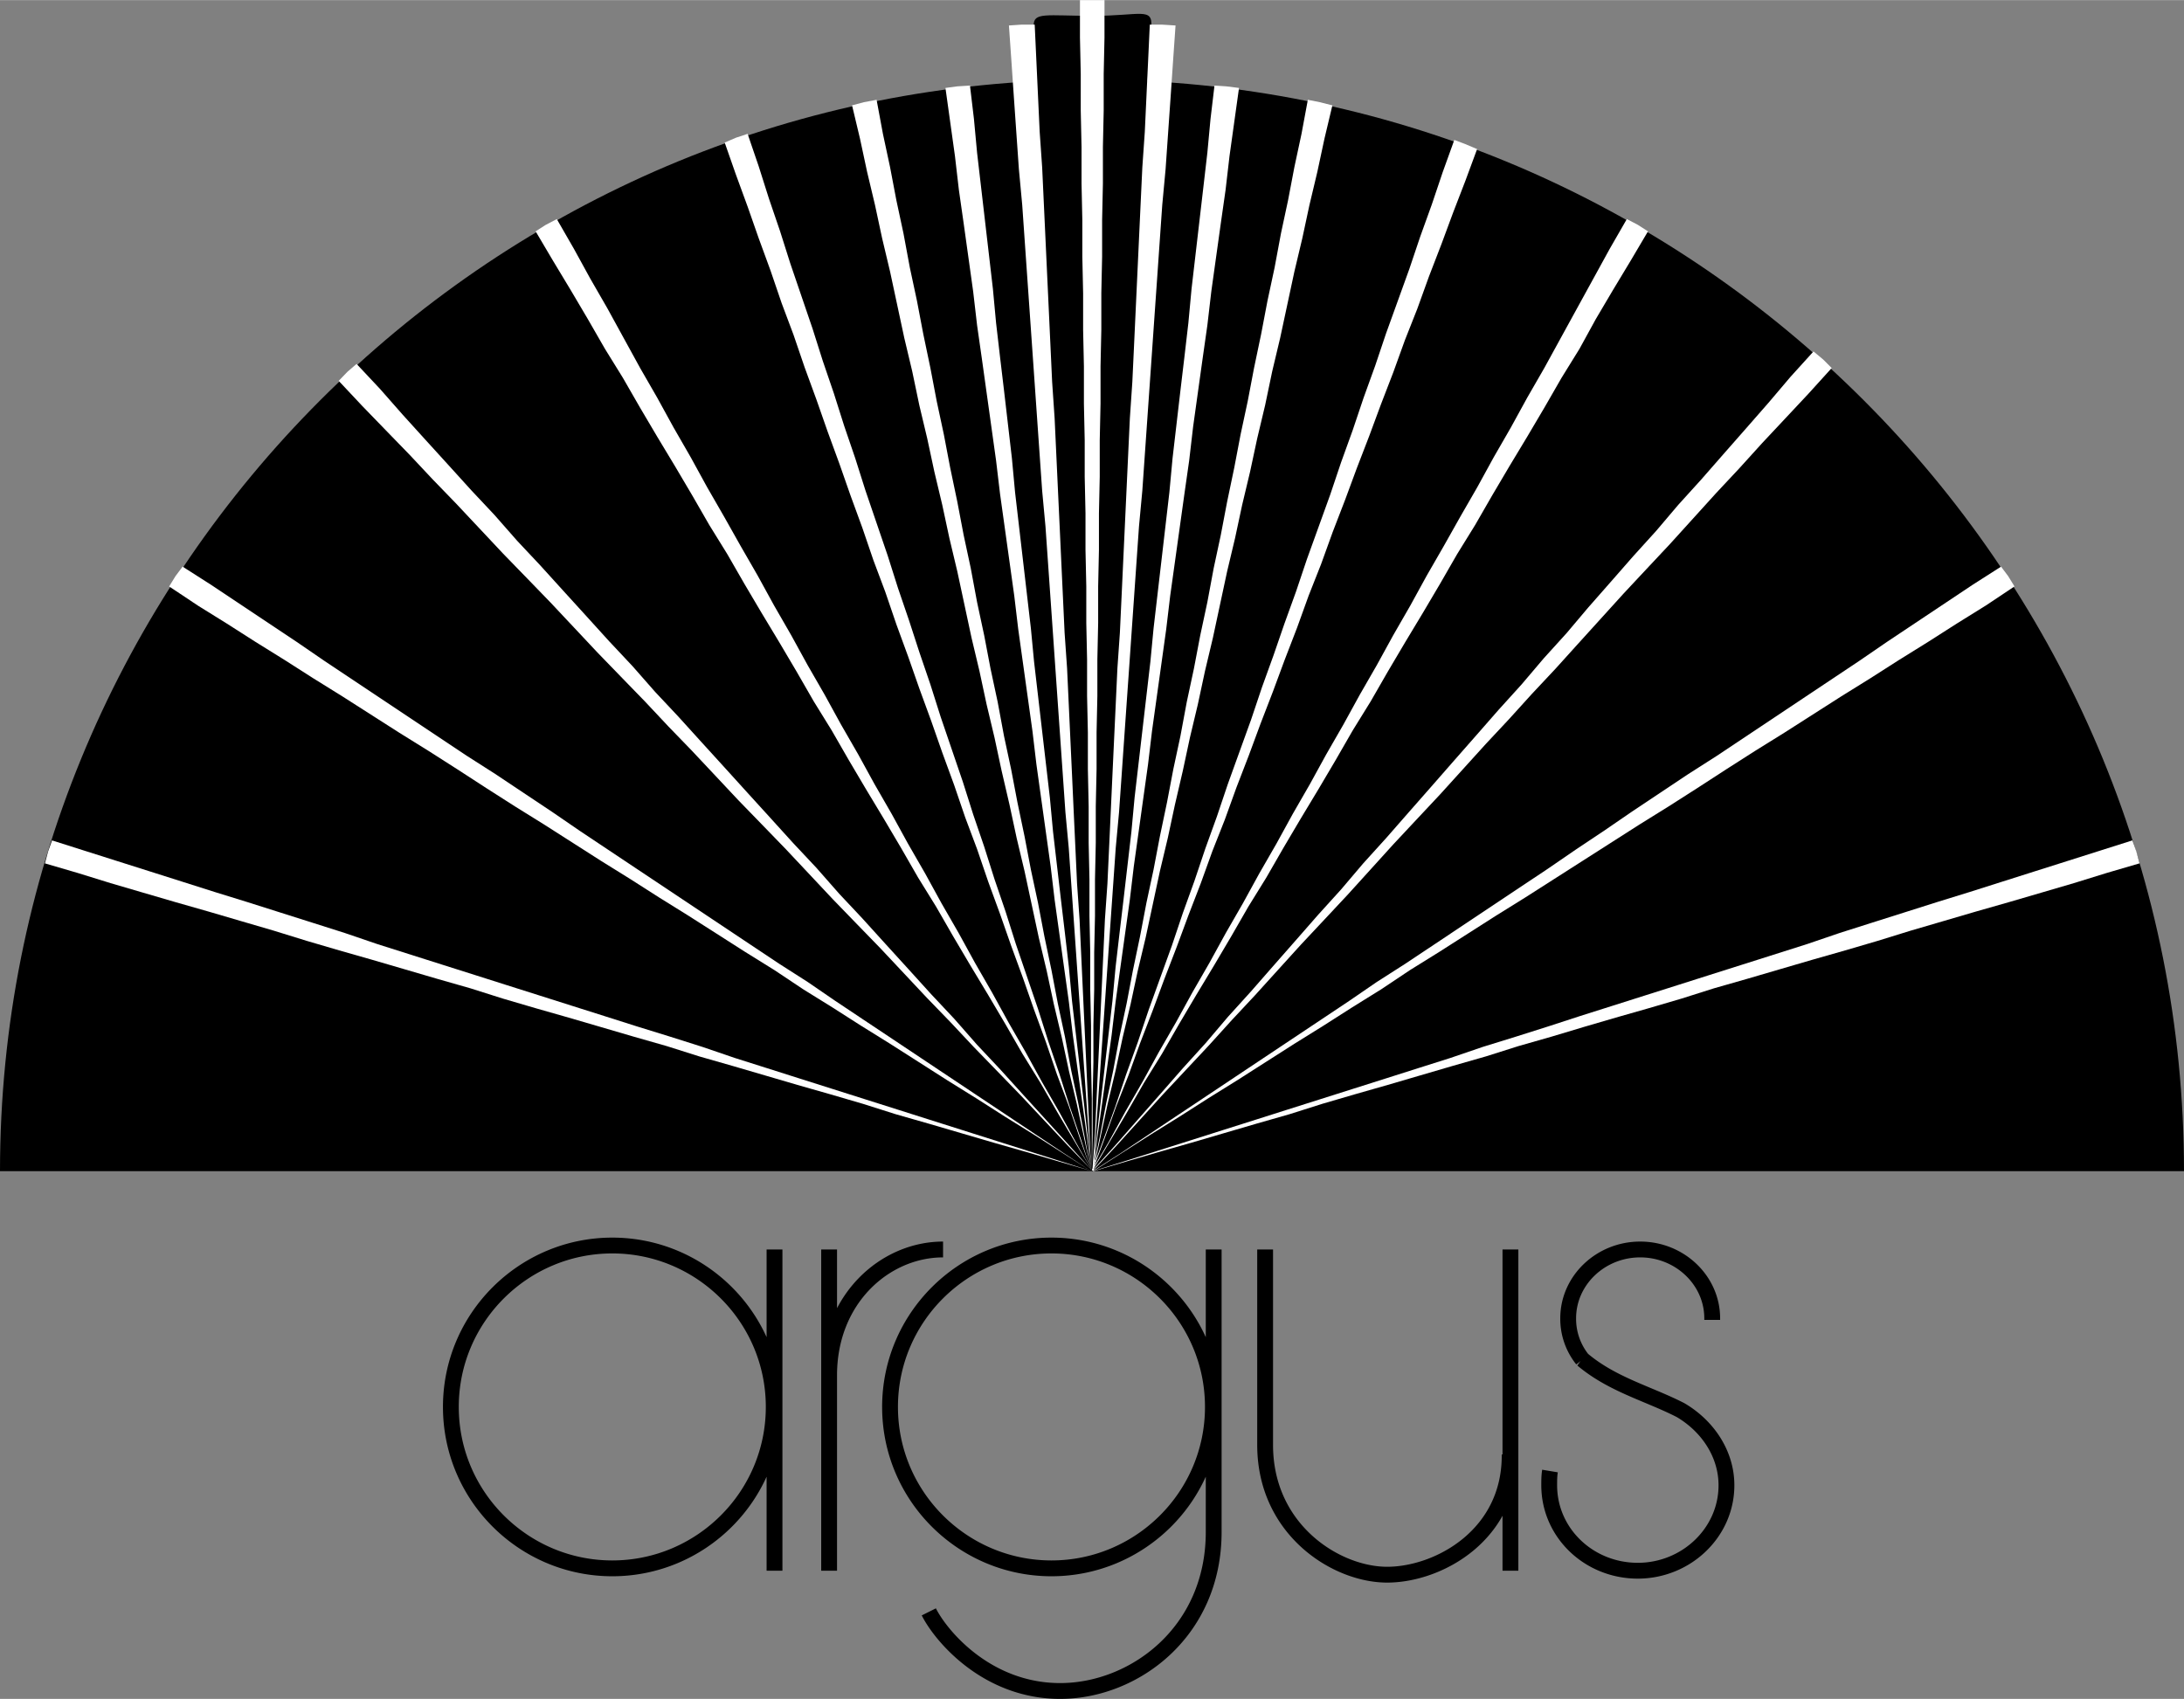
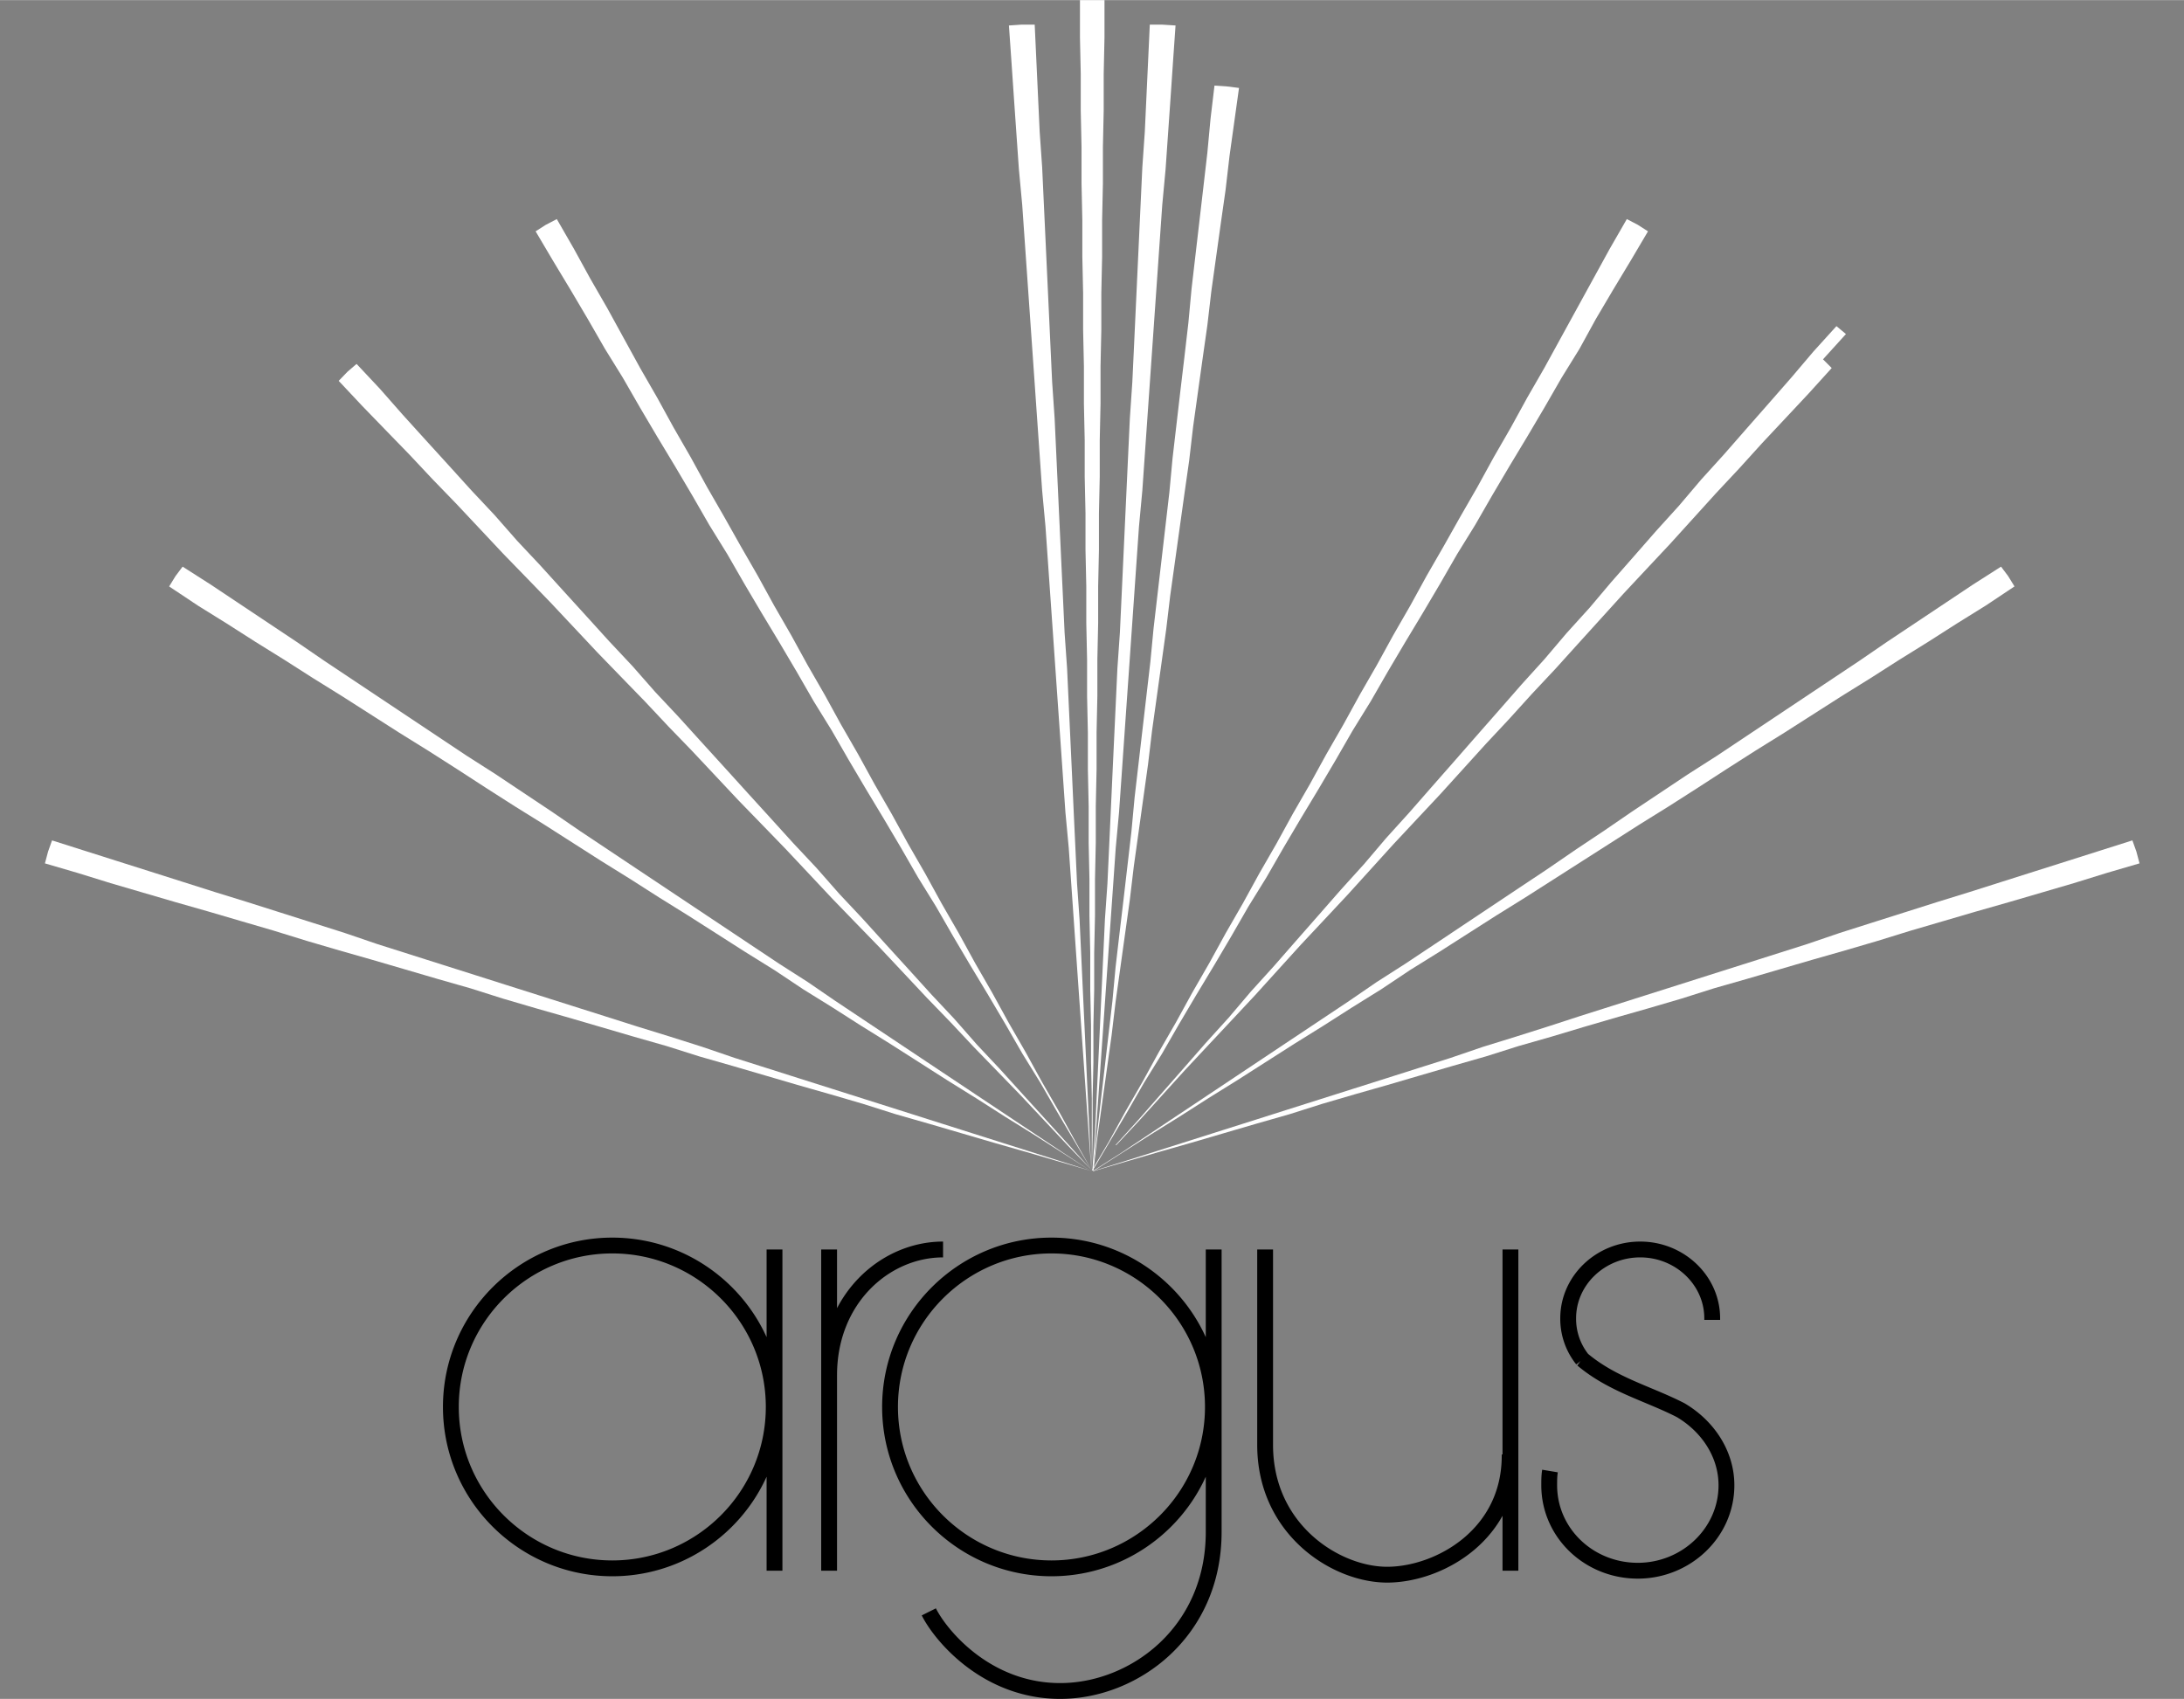
<svg xmlns="http://www.w3.org/2000/svg" width="2500" height="1945" viewBox="0 0 198.719 154.583">
  <rect x="0" y="0" width="198.719" height="154.583" fill="#808080" stroke="none" />
-   <path d="M99.344 106.561H0c0-53 41.896-96.514 94.274-99.189l-.218-5.039c-.031-1.275 1.12-.902 5.412-.902s5.413-.809 5.288.995l-.342 4.946c52.378 2.644 94.305 46.188 94.305 99.189H99.344z" fill-rule="evenodd" clip-rule="evenodd" />
  <path fill-rule="evenodd" clip-rule="evenodd" fill="#fff" d="M4.376 77.473l.36-1.009 2.952.936 2.952.936 2.952.935 2.952.936 2.952.938 3.024.935 2.952.936 2.952.935 2.952.938 2.952 1.007 2.952.936 2.952.936 2.952.935 2.952.938 2.952.935 2.952.936 2.952.935 2.952.938 3.024.935 2.952.936 2.952 1.008 2.952.935 2.952.938 2.952.935 2.952.936 2.952.935 2.952.938 2.952.935 2.952.936 2.952.936 2.952.935 2.952.938-2.952-.866-2.952-.863-3.024-.863-2.952-.865-2.952-.864-3.024-.865-2.952-.936-2.952-.863-3.024-.863-2.952-.865-2.952-.864-3.024-.865-2.952-.935-3.024-.864-2.952-.865-2.952-.863-3.024-.863-2.952-.866-2.952-.935-3.024-.864-2.952-.865-2.952-.863-3.024-.863-2.952-.866-3.024-.935-2.952-.863-2.952-.866-3.024-.863-2.952-.863-2.952-.865-3.024-.936-2.952-.863.288-1.08zM194.384 77.473l.288 1.08-2.952.863-3.024.936-2.952.865-2.952.863-3.024.863-2.952.866-2.952.863-3.024.935-2.952.866-3.024.863-2.952.863-2.952.865-3.024.864-2.952.935-2.952.866-3.024.863-2.952.863-2.88.865-3.024.864-2.952.935-3.024.865-2.952.864-2.953.865-3.023.863-2.952.863-2.952.936-3.024.865-2.952.864-2.952.865-3.024.863-2.953.863-2.951.866h-.072l3.023-.938 2.953-.935 2.952-.936 2.952-.936 2.952-.935 2.952-.938 2.952-.935 2.952-.936 2.952-.935 2.952-.938 2.952-.935 2.952-1.008 3.024-.936 2.952-.935 2.88-.938 2.952-.935 2.952-.936 2.952-.935 2.952-.938 2.952-.935 2.952-.936 2.952-.936 2.952-1.007 2.952-.938 2.952-.935 2.952-.936 3.024-.935 2.952-.938 2.952-.936 2.952-.935 2.952-.936 2.951-.936.361 1.009z" />
-   <path fill-rule="evenodd" clip-rule="evenodd" fill="#fff" d="M15.968 52.416l.648-.864 2.592 1.656 2.592 1.728 2.592 1.728 2.592 1.728 2.52 1.728 2.592 1.728 2.592 1.728 2.592 1.728 2.592 1.728 2.592 1.728 2.592 1.656 2.592 1.728 2.592 1.728 2.52 1.728 2.592 1.728 2.592 1.729 2.592 1.726 2.592 1.729 2.592 1.728 2.592 1.729 2.592 1.726 2.592 1.657 2.52 1.728 2.592 1.729 2.592 1.726 2.592 1.729 2.592 1.728 2.592 1.729 2.592 1.726 2.592 1.729 2.592 1.728 2.52 1.657-2.592-1.657-2.592-1.656-2.664-1.656-2.592-1.656-2.664-1.657-2.592-1.656-2.592-1.654-2.664-1.657-2.592-1.656L73.064 90l-2.592-1.729-2.664-1.656-2.592-1.656-2.592-1.654-2.664-1.657-2.592-1.656-2.664-1.656-2.592-1.656-2.592-1.656-2.664-1.656-2.592-1.656-2.664-1.728-2.592-1.656-2.664-1.656-2.592-1.656-2.592-1.656-2.664-1.656-2.592-1.656-2.664-1.656-2.592-1.656-2.664-1.656-2.592-1.728.576-.936zM182.72 52.416l.576.936-2.592 1.728-2.664 1.656-2.592 1.656-2.664 1.656-2.592 1.656-2.664 1.656-2.592 1.656-2.592 1.656-2.664 1.656-2.592 1.656-2.664 1.728-2.592 1.656-2.664 1.656-2.592 1.656-2.592 1.656-2.592 1.656-2.592 1.656-2.664 1.657-2.592 1.654-2.592 1.656-2.664 1.656L125.696 90l-2.664 1.656-2.593 1.656-2.663 1.657-2.592 1.654-2.592 1.656-2.664 1.657-2.592 1.656-2.664 1.656-2.592 1.656-2.592 1.657h-.072l2.592-1.657 2.592-1.728 2.592-1.729 2.592-1.726 2.592-1.729 2.592-1.728 2.593-1.729 2.591-1.726 2.592-1.729 2.52-1.728 2.591-1.657 2.593-1.726 2.592-1.729 2.592-1.728 2.592-1.729 2.592-1.726 2.52-1.729 2.592-1.728 2.52-1.728 2.592-1.728 2.592-1.728 2.592-1.656 2.592-1.728 2.592-1.728L164 63.576l2.592-1.728 2.592-1.728 2.52-1.728 2.592-1.728 2.592-1.728 2.592-1.728 2.592-1.656.648.864zM31.592 33.84l.851-.735 2.128 2.268 2.057 2.339 2.056 2.269 2.129 2.339 2.056 2.269 2.128 2.267 2.057 2.341 2.128 2.267 2.056 2.268 2.129 2.34 2.056 2.268 2.128 2.267 2.057 2.341 2.128 2.267 2.056 2.269 2.129 2.339 2.056 2.268 2.128 2.339 2.057 2.269 2.128 2.268 2.057 2.34 2.128 2.267 2.055 2.268 2.13 2.34 2.055 2.267 2.128 2.268 2.057 2.342 2.128 2.265 2.056 2.27 2.129 2.34 2.056 2.267 2.056 2.268-2.127-2.196-2.128-2.265-2.128-2.268-2.126-2.195-2.2-2.266-2.128-2.267-2.126-2.196-2.128-2.267-2.128-2.268-2.2-2.265-2.127-2.196-2.128-2.267-2.128-2.267-2.126-2.195-2.2-2.266-2.128-2.267-2.128-2.267-2.126-2.196-2.127-2.267-2.201-2.266-2.126-2.195-2.129-2.268-2.127-2.266-2.126-2.196-2.201-2.266-2.128-2.267-2.128-2.268-2.126-2.195-2.127-2.266-2.201-2.267-2.126-2.195-2.128-2.267.778-.806zM165.872 32.688l.792.792-2.088 2.304-2.088 2.232-2.16 2.304-2.088 2.304-2.088 2.232-2.088 2.304-2.088 2.304-2.16 2.304L147.729 54l-2.089 2.304-2.088 2.304-2.016 2.232-2.16 2.304-2.088 2.304-2.088 2.232-2.088 2.304-2.089 2.304-2.159 2.304-2.088 2.232-2.088 2.305-2.088 2.303-2.088 2.232-2.16 2.305-2.088 2.302-2.088 2.305-2.088 2.233L110 95.111l-2.16 2.305-2.088 2.232-2.088 2.303-2.088 2.305-2.088 2.232h-.072l2.088-2.304 2.016-2.303 2.087-2.377 2.017-2.305 2.088-2.303 2.017-2.376 2.087-2.303 2.016-2.305 2.088-2.377 2.016-2.303 2.087-2.304 2.017-2.375 2.088-2.305 2.016-2.304 2.088-2.376 2.016-2.304 2.088-2.376 2.016-2.304 2.087-2.304 2.017-2.376 2.088-2.304 1.944-2.304 2.088-2.376 2.016-2.304 2.088-2.304 2.016-2.376 2.088-2.304 2.016-2.304 2.088-2.376 2.016-2.304 2.016-2.376 2.088-2.304.864.72z" />
+   <path fill-rule="evenodd" clip-rule="evenodd" fill="#fff" d="M15.968 52.416l.648-.864 2.592 1.656 2.592 1.728 2.592 1.728 2.592 1.728 2.52 1.728 2.592 1.728 2.592 1.728 2.592 1.728 2.592 1.728 2.592 1.728 2.592 1.656 2.592 1.728 2.592 1.728 2.52 1.728 2.592 1.728 2.592 1.729 2.592 1.726 2.592 1.729 2.592 1.728 2.592 1.729 2.592 1.726 2.592 1.657 2.52 1.728 2.592 1.729 2.592 1.726 2.592 1.729 2.592 1.728 2.592 1.729 2.592 1.726 2.592 1.729 2.592 1.728 2.52 1.657-2.592-1.657-2.592-1.656-2.664-1.656-2.592-1.656-2.664-1.657-2.592-1.656-2.592-1.654-2.664-1.657-2.592-1.656L73.064 90l-2.592-1.729-2.664-1.656-2.592-1.656-2.592-1.654-2.664-1.657-2.592-1.656-2.664-1.656-2.592-1.656-2.592-1.656-2.664-1.656-2.592-1.656-2.664-1.728-2.592-1.656-2.664-1.656-2.592-1.656-2.592-1.656-2.664-1.656-2.592-1.656-2.664-1.656-2.592-1.656-2.664-1.656-2.592-1.728.576-.936zM182.72 52.416l.576.936-2.592 1.728-2.664 1.656-2.592 1.656-2.664 1.656-2.592 1.656-2.664 1.656-2.592 1.656-2.592 1.656-2.664 1.656-2.592 1.656-2.664 1.728-2.592 1.656-2.664 1.656-2.592 1.656-2.592 1.656-2.592 1.656-2.592 1.656-2.664 1.657-2.592 1.654-2.592 1.656-2.664 1.656L125.696 90l-2.664 1.656-2.593 1.656-2.663 1.657-2.592 1.654-2.592 1.656-2.664 1.657-2.592 1.656-2.664 1.656-2.592 1.656-2.592 1.657h-.072l2.592-1.657 2.592-1.728 2.592-1.729 2.592-1.726 2.592-1.729 2.592-1.728 2.593-1.729 2.591-1.726 2.592-1.729 2.52-1.728 2.591-1.657 2.593-1.726 2.592-1.729 2.592-1.728 2.592-1.729 2.592-1.726 2.52-1.729 2.592-1.728 2.52-1.728 2.592-1.728 2.592-1.728 2.592-1.656 2.592-1.728 2.592-1.728L164 63.576l2.592-1.728 2.592-1.728 2.52-1.728 2.592-1.728 2.592-1.728 2.592-1.728 2.592-1.656.648.864zM31.592 33.84l.851-.735 2.128 2.268 2.057 2.339 2.056 2.269 2.129 2.339 2.056 2.269 2.128 2.267 2.057 2.341 2.128 2.267 2.056 2.268 2.129 2.34 2.056 2.268 2.128 2.267 2.057 2.341 2.128 2.267 2.056 2.269 2.129 2.339 2.056 2.268 2.128 2.339 2.057 2.269 2.128 2.268 2.057 2.34 2.128 2.267 2.055 2.268 2.13 2.34 2.055 2.267 2.128 2.268 2.057 2.342 2.128 2.265 2.056 2.27 2.129 2.34 2.056 2.267 2.056 2.268-2.127-2.196-2.128-2.265-2.128-2.268-2.126-2.195-2.2-2.266-2.128-2.267-2.126-2.196-2.128-2.267-2.128-2.268-2.2-2.265-2.127-2.196-2.128-2.267-2.128-2.267-2.126-2.195-2.2-2.266-2.128-2.267-2.128-2.267-2.126-2.196-2.127-2.267-2.201-2.266-2.126-2.195-2.129-2.268-2.127-2.266-2.126-2.196-2.201-2.266-2.128-2.267-2.128-2.268-2.126-2.195-2.127-2.266-2.201-2.267-2.126-2.195-2.128-2.267.778-.806zM165.872 32.688l.792.792-2.088 2.304-2.088 2.232-2.16 2.304-2.088 2.304-2.088 2.232-2.088 2.304-2.088 2.304-2.16 2.304L147.729 54l-2.089 2.304-2.088 2.304-2.016 2.232-2.16 2.304-2.088 2.304-2.088 2.232-2.088 2.304-2.089 2.304-2.159 2.304-2.088 2.232-2.088 2.305-2.088 2.303-2.088 2.232-2.16 2.305-2.088 2.302-2.088 2.305-2.088 2.233l-2.16 2.305-2.088 2.232-2.088 2.303-2.088 2.305-2.088 2.232h-.072l2.088-2.304 2.016-2.303 2.087-2.377 2.017-2.305 2.088-2.303 2.017-2.376 2.087-2.303 2.016-2.305 2.088-2.377 2.016-2.303 2.087-2.304 2.017-2.375 2.088-2.305 2.016-2.304 2.088-2.376 2.016-2.304 2.088-2.376 2.016-2.304 2.087-2.304 2.017-2.376 2.088-2.304 1.944-2.304 2.088-2.376 2.016-2.304 2.088-2.304 2.016-2.376 2.088-2.304 2.016-2.304 2.088-2.376 2.016-2.304 2.016-2.376 2.088-2.304.864.72z" />
  <path fill-rule="evenodd" clip-rule="evenodd" fill="#fff" d="M49.664 20.448l.999-.522 1.56 2.71 1.487 2.71 1.56 2.709 1.487 2.711 1.487 2.71 1.56 2.71 1.488 2.71 1.559 2.709 1.487 2.711 1.56 2.709 1.486 2.639 1.56 2.709 1.487 2.71 1.56 2.709 1.487 2.71 1.56 2.71 1.487 2.71 1.56 2.709 1.487 2.711 1.56 2.709 1.487 2.711 1.56 2.709 1.487 2.711 1.56 2.709 1.487 2.711 1.559 2.709 1.488 2.71 1.559 2.709 1.488 2.709 1.559 2.711 1.488 2.709 1.486 2.639-1.558-2.637-1.558-2.636-1.56-2.709-1.63-2.637-1.559-2.709-1.558-2.637-1.632-2.709-1.558-2.636-1.56-2.709-1.63-2.637-1.559-2.709-1.559-2.637-1.631-2.708-1.559-2.637-1.559-2.709-1.63-2.637-1.56-2.709-1.558-2.637-1.631-2.708-1.559-2.637-1.559-2.709-1.63-2.636-1.56-2.709-1.558-2.638-1.632-2.708-1.558-2.637-1.559-2.709-1.631-2.636-1.559-2.71-1.558-2.637-1.632-2.708-1.558-2.636.926-.593zM149.023 20.448l.926.593-1.557 2.636-1.632 2.708-1.558 2.637-1.487 2.711-1.631 2.636-1.56 2.71-1.557 2.636-1.632 2.708-1.558 2.638-1.56 2.709-1.63 2.636-1.56 2.709-1.558 2.637-1.631 2.708-1.559 2.637-1.559 2.71-1.63 2.636-1.56 2.709-1.557 2.637-1.632 2.708-1.559 2.638-1.559 2.709-1.63 2.635-1.56 2.71-1.558 2.637-1.631 2.707-1.559 2.639-1.559 2.709-1.63 2.635-1.56 2.709-1.558 2.638-1.558 2.637-.072-.002 1.558-2.637 1.488-2.711 1.559-2.709 1.487-2.711 1.56-2.709 1.487-2.71 1.56-2.709 1.487-2.709 1.56-2.711 1.487-2.709 1.56-2.71 1.487-2.71 1.56-2.71 1.488-2.71 1.558-2.709 1.489-2.711 1.559-2.709 1.488-2.711 1.559-2.709 1.487-2.71 1.56-2.709 1.486-2.639 1.56-2.709 1.487-2.711 1.56-2.709 1.487-2.71 1.56-2.709 1.487-2.711 1.487-2.71 1.488-2.711 1.488-2.71 1.559-2.71.998.522z" />
-   <path fill-rule="evenodd" clip-rule="evenodd" fill="#fff" d="M66.944 12.528l1.08-.36 1.008 2.952.936 2.952 1.008 2.952.936 2.952 1.008 2.952 1.008 2.952.936 2.952 1.008 2.952.936 2.952 1.008 2.952.936 2.952 1.008 2.952 1.008 2.952.936 2.952 1.008 2.952.936 2.88 1.008 2.952.936 2.952 1.008 2.952 1.008 2.952.936 2.952 1.008 2.952.936 2.952 1.008 2.951.936 2.953 1.008 2.952 1.008 2.953.936 2.951 1.008 2.951.936 2.953 1.008 2.951.936 2.881-1.008-2.881-1.008-2.951-1.08-2.881-1.008-2.951-1.08-2.953-1.008-2.879L92 86.039l-1.008-2.879-1.08-2.953-1.008-2.951-1.08-2.88-1.008-2.952-1.08-2.952-1.008-2.88-1.08-2.952-1.008-2.88-1.08-2.952-1.008-2.952-1.08-2.88-1.008-2.952-1.08-2.952-1.008-2.88-1.08-2.952-1.008-2.88-1.08-2.952-1.008-2.952-1.08-2.88-1.008-2.952-1.08-2.952-1.008-2.88-1.08-2.952-1.008-2.88 1.008-.432zM133.328 13.104l1.072.451-1.058 2.862-1.131 2.933-1.059 2.861-1.131 2.933-1.059 2.934-1.13 2.861-1.06 2.934-1.13 2.933-1.059 2.861-1.131 2.933-1.058 2.862-1.131 2.933-1.06 2.934-1.13 2.861-1.059 2.934-1.131 2.932-1.059 2.862-1.131 2.933-1.058 2.862-1.131 2.933-1.06 2.934-1.13 2.86-1.059 2.935-1.131 2.932-1.059 2.861-1.13 2.934-1.059 2.861-1.131 2.933-1.059 2.934-1.13 2.861-1.06 2.934-1.058 2.861h-.072l1.058-2.863 1.059-2.934.988-2.935 1.059-2.934.988-2.935 1.059-2.934 1.06-2.933.987-2.936 1.059-2.934.987-2.935 1.059-2.934.988-2.935 1.059-2.934 1.06-2.934.986-2.935 1.06-2.934.986-2.863 1.06-2.934.987-2.935 1.06-2.935 1.059-2.934.987-2.935 1.059-2.934.987-2.935 1.06-2.934.987-2.935 1.06-2.934 1.059-2.934.988-2.935 1.058-2.934.989-2.935 1.058-2.935 1.002.378z" />
-   <path fill-rule="evenodd" clip-rule="evenodd" fill="#fff" d="M78.608 9.288l1.152-.216.576 3.096.648 3.024.576 3.024.648 3.024.576 3.096.648 3.024.576 3.024.648 3.096.576 3.024.648 3.024.576 3.024.648 3.096.576 3.024.648 3.024.576 3.096.648 3.024.576 3.024.648 3.024.576 3.096.648 3.024.576 3.024.648 3.096.576 3.025.648 3.023.576 3.024.648 3.095.576 3.026.648 3.023.576 3.096.648 3.023.576 3.026.576 3.023-.648-3.023-.648-3.026-.72-3.023-.648-3.023-.72-3.026-.648-3.023-.72-3.024-.648-3.023-.648-3.026-.72-3.023-.648-3.024-.72-3.096-.648-3.024-.72-3.024-.648-3.024-.72-3.024-.648-3.024-.648-3.024-.72-3.024-.648-3.024-.72-3.024-.648-3.024-.72-3.024L83 33.768l-.72-3.024-.648-3.024-.648-3.024-.72-3.024-.648-3.024-.72-3.024-.648-3.024-.72-3.024 1.08-.288zM120.08 9.288l1.152.288-.72 3.024-.648 3.024-.72 3.024-.648 3.024-.72 3.024-.648 3.024-.648 3.024-.72 3.024-.648 3.096-.72 3.024-.648 3.024-.721 3.024-.647 3.024-.72 3.024-.648 3.024-.648 3.024-.72 3.024-.648 3.024-.721 3.024-.647 3.024-.72 3.096-.648 3.024-.72 3.023-.648 3.026-.648 3.023-.72 3.024-.648 3.023-.72 3.026-.648 3.023-.72 3.023-.648 3.026-.648 3.023h-.072l.648-3.023.576-3.026.648-3.023.576-3.096.648-3.023.576-3.026.648-3.095.576-3.024.648-3.023.576-3.025.648-3.096.576-3.024.648-3.024.576-3.096.648-3.024.576-3.024.647-3.024.577-3.096.648-3.024.576-3.024.648-3.096.576-3.024.648-3.024.576-3.024.648-3.096.576-3.024.648-3.024.576-3.096.648-3.024.576-3.024.648-3.024.576-3.096 1.08.216zM87.104 7.848l1.152-.072.36 3.024.288 3.096.36 3.096.36 3.096.36 3.096.36 3.096.288 3.096.36 3.096.36 3.024.36 3.096.36 3.096.288 3.096.36 3.096.36 3.096.36 3.096.36 3.096.288 3.024.36 3.096.36 3.096.36 3.096.36 3.096.288 3.096.36 3.096.36 3.095.36 3.026.36 3.095.288 3.096.36 3.096.36 3.095.36 3.096.36 3.098.288 3.023-.36-3.023-.432-3.098-.432-3.096-.432-3.095-.36-3.024-.432-3.095-.432-3.098-.432-3.096-.36-3.023-.432-3.096-.432-3.096-.432-3.096-.36-3.024-.432-3.096-.432-3.096-.432-3.096-.36-3.024-.432-3.096-.432-3.096-.432-3.096-.36-3.024-.432-3.096-.432-3.096-.432-3.096-.432-3.024-.36-3.096-.432-3.096-.432-3.096-.432-3.024-.36-3.096-.432-3.096-.432-3.096 1.08-.144z" />
  <path fill-rule="evenodd" clip-rule="evenodd" fill="#fff" d="M111.584 7.848l1.152.144-.432 3.096-.432 3.096-.36 3.096-.432 3.024-.432 3.096-.432 3.096-.361 3.096-.431 3.024-.432 3.096-.431 3.096-.361 3.096-.432 3.024-.432 3.096-.432 3.096-.432 3.096-.36 3.024-.432 3.096-.432 3.096-.432 3.096-.36 3.024-.433 3.096-.431 3.096-.432 3.096-.36 3.023-.432 3.096-.432 3.098-.432 3.095-.36 3.024-.432 3.095-.432 3.096-.432 3.098-.36 3.023h-.072l.36-3.023.36-3.098.36-3.096.359-3.095.361-3.096.288-3.096.36-3.095.36-3.026.36-3.095.36-3.096.288-3.096.36-3.096.36-3.096.36-3.096.36-3.096.288-3.024.36-3.096.36-3.096.36-3.096.36-3.096.288-3.096.36-3.096.36-3.096.36-3.024.36-3.096.288-3.096.36-3.096.36-3.096.36-3.096.359-3.096.289-3.096.36-3.024 1.08.072zM92.936 2.232h1.21l.151 3.25.151 3.251.151 3.251.227 3.251.151 3.25.151 3.251.151 3.25.152 3.251.151 3.251.151 3.25.227 3.326.151 3.251.151 3.251.152 3.25.15 3.251.152 3.25.151 3.251.227 3.251.151 3.251.151 3.25.151 3.251.151 3.326.152 3.25.151 3.251.227 3.25.151 3.252.151 3.25.151 3.25.151 3.25.151 3.252.152 3.25.151 3.25-.226-3.25-.228-3.25-.227-3.252-.226-3.25-.227-3.25-.227-3.25-.227-3.252-.226-3.25-.227-3.251-.303-3.25-.226-3.251-.227-3.25-.227-3.251-.227-3.25-.226-3.251-.227-3.251-.227-3.251-.227-3.25-.302-3.251-.227-3.25-.227-3.251-.226-3.251-.227-3.25-.227-3.251-.227-3.25-.227-3.251-.226-3.251-.303-3.25-.227-3.251-.226-3.251-.227-3.326-.227-3.25 1.134-.076z" />
  <path fill-rule="evenodd" clip-rule="evenodd" fill="#fff" d="M105.752 2.232l1.209.076-.227 3.251-.226 3.326-.227 3.25-.226 3.251-.303 3.251-.227 3.251-.226 3.251-.228 3.25-.226 3.251-.227 3.251-.227 3.251-.227 3.25-.226 3.251-.303 3.251-.227 3.251-.226 3.251-.227 3.25-.226 3.251-.228 3.251-.227 3.25-.226 3.251-.228 3.251-.301 3.25-.227 3.252-.228 3.25-.226 3.25-.227 3.252-.226 3.25-.228 3.25-.226 3.252-.227 3.25-.227 3.252h-.076l.227-3.252.151-3.25.152-3.252.151-3.25.151-3.25.152-3.252.15-3.25.228-3.25.151-3.252.15-3.25.152-3.326.151-3.251.152-3.251.151-3.251.226-3.25.152-3.251.151-3.251.151-3.251.151-3.251.151-3.25.152-3.251.226-3.326.152-3.251.151-3.251.151-3.251.151-3.25.151-3.251.152-3.251.226-3.251.151-3.25.152-3.251.151-3.251h1.134zM99.344 0h1.152v3.402l-.072 3.324v3.325l-.072 3.324V16.7l-.072 3.324v3.325l-.072 3.324v3.325l-.072 3.325v3.401l-.072 3.325v3.325l-.072 3.324v3.324l-.072 3.325v3.324l-.072 3.325v3.324l-.072 3.325v3.324l-.072 3.402v3.325l-.072 3.324v3.324l-.072 3.324v3.326l-.072 3.324v3.325l-.072 3.324v3.324l-.072 3.324v-6.648l-.072-3.324v-3.325l-.072-3.324v-3.326l-.072-3.324V80.02l-.072-3.324v-3.325l-.072-3.402v-3.324l-.072-3.325v-3.324l-.072-3.325v-3.324l-.072-3.325v-3.324l-.072-3.324v-3.325l-.072-3.325v-3.401l-.072-3.325v-3.325l-.072-3.324v-3.325l-.072-3.324v-3.325l-.072-3.324V6.726l-.072-3.324V0h1.08z" />
  <path d="M55.712 113.328c8.064 0 14.688 6.553 14.688 14.688 0 8.137-6.624 14.688-14.688 14.688s-14.688-6.551-14.688-14.688c0-8.135 6.624-14.688 14.688-14.688zm14.76.36v29.232m39.96-29.232v25.705c0 9.143-7.271 14.471-13.968 14.471-6.696 0-10.872-5.039-11.952-7.199m11.16-33.337c8.064 0 14.688 6.553 14.688 14.688 0 8.137-6.624 14.688-14.688 14.688s-14.688-6.551-14.688-14.688c0-8.135 6.624-14.688 14.688-14.688zm45.36 20.52c-.072.432-.072.865-.072 1.297 0 4.32 3.601 7.775 8.063 7.775 4.393 0 8.064-3.455 8.064-7.775 0-2.881-1.728-5.4-4.176-6.84-2.952-1.514-6.192-2.305-8.928-4.609a5.915 5.915 0 0 1-1.297-3.744c0-3.455 2.952-6.264 6.553-6.264 3.6 0 6.552 2.809 6.552 6.264v.145m-80.351-6.409v29.232m0-17.783c0-6.984 5.112-11.449 10.368-11.449m29.304 0v17.785c0 7.775 6.552 11.879 11.231 11.807s11.088-3.672 11.017-10.943m.072-18.649v29.232" fill="none" stroke="#000" stroke-width="1.44" stroke-miterlimit="2.613" />
</svg>